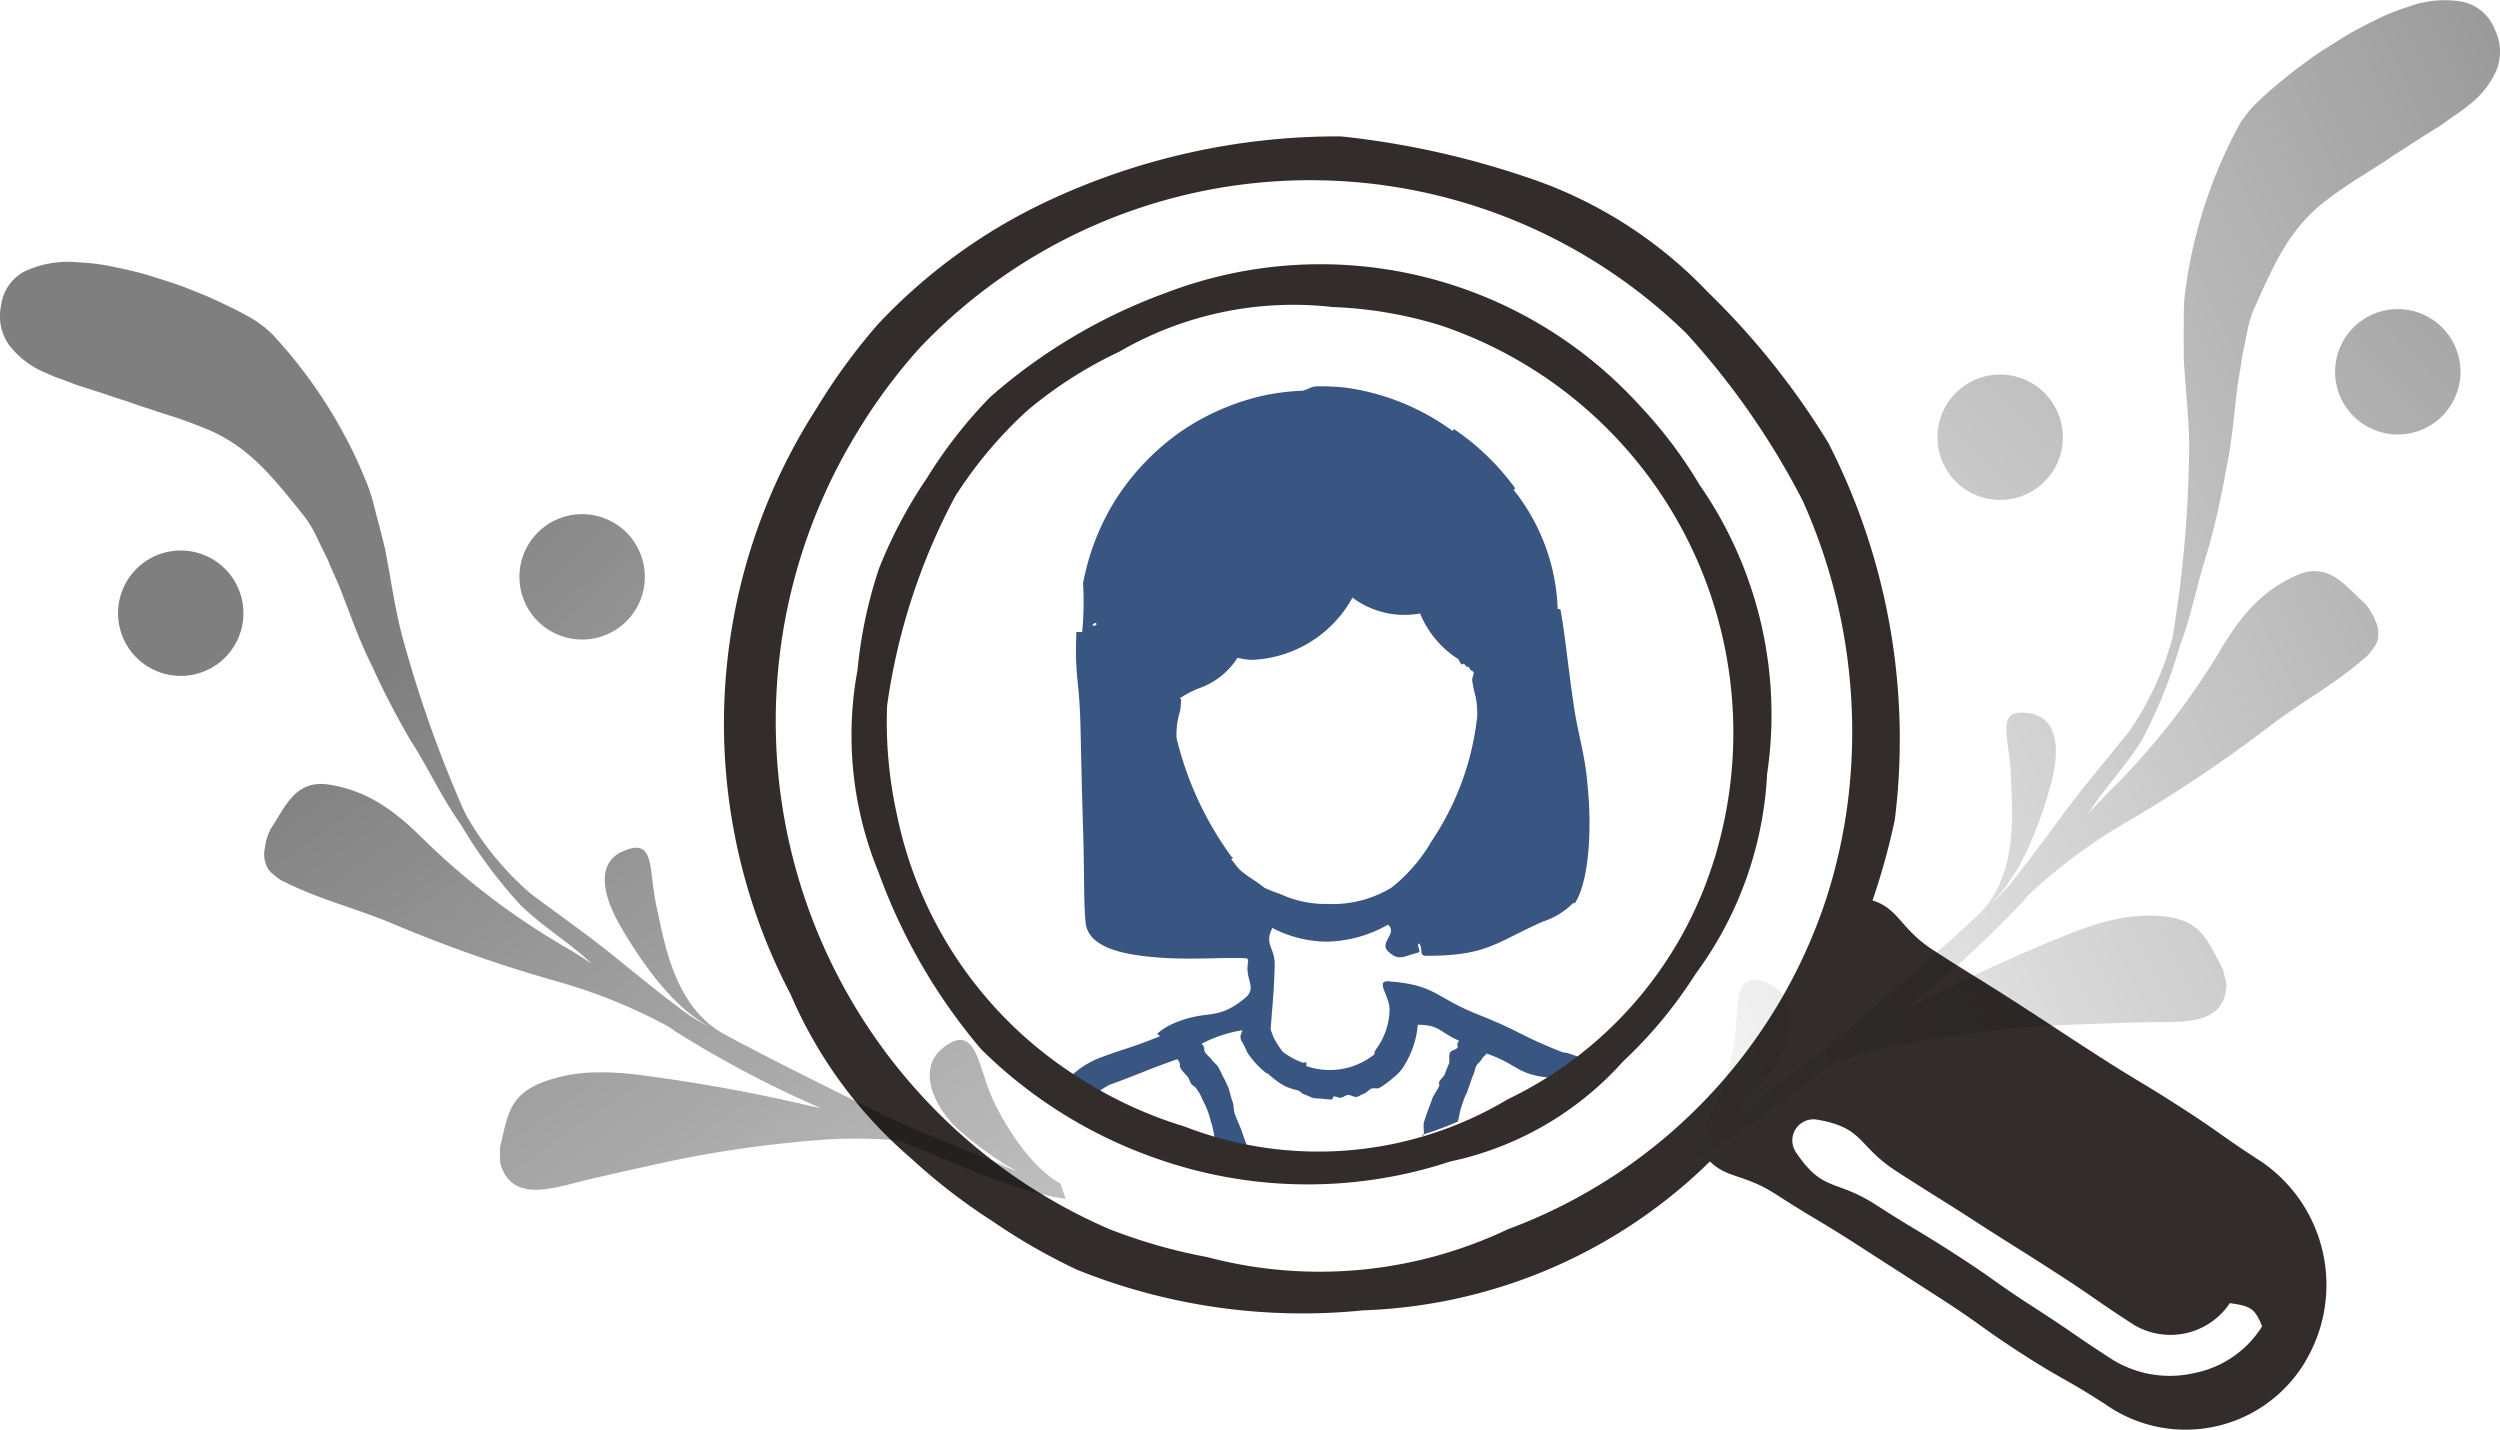
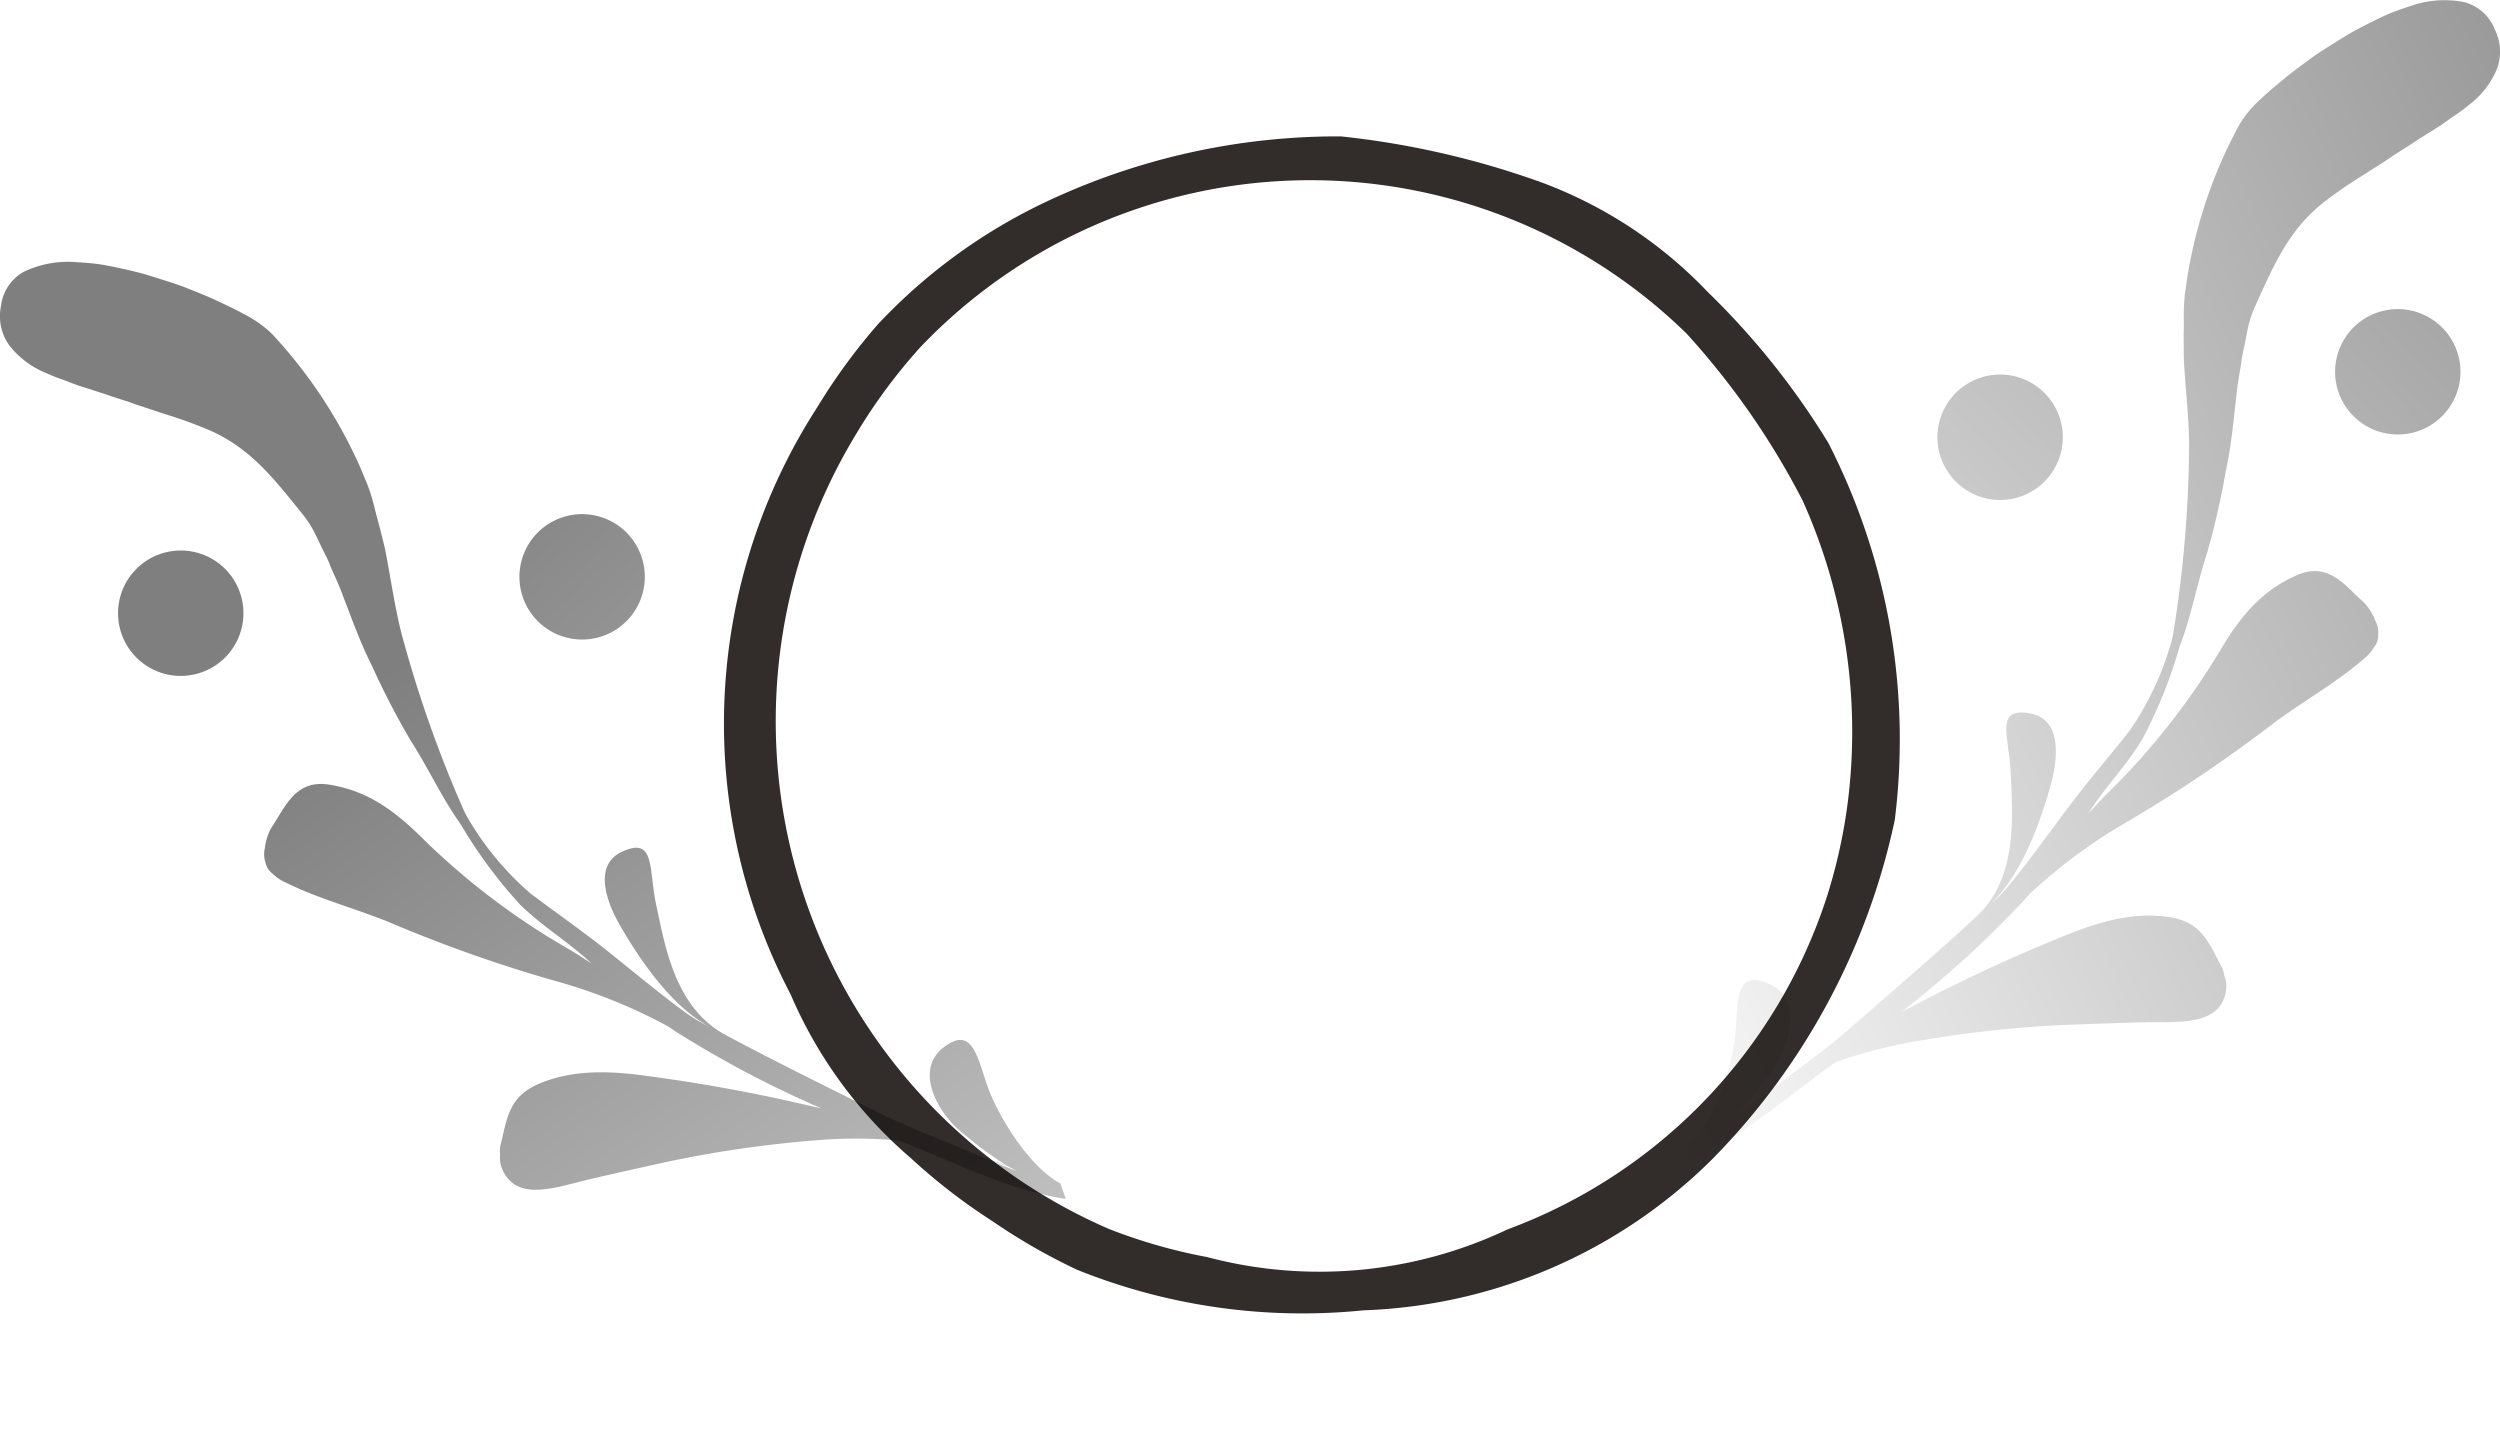
<svg xmlns="http://www.w3.org/2000/svg" xmlns:xlink="http://www.w3.org/1999/xlink" width="175.847" height="100.55" viewBox="0 0 175.847 100.55">
  <defs>
    <style>
      .cls-1 {
        fill: #385681;
      }

      .cls-2 {
        fill: #322d2b;
      }

      .cls-3 {
        opacity: 0.5;
      }

      .cls-4 {
        fill: url(#linear-gradient);
      }

      .cls-5 {
        fill: url(#linear-gradient-2);
      }

      .cls-6 {
        fill: url(#linear-gradient-3);
      }

      .cls-7 {
        fill: url(#linear-gradient-4);
      }

      .cls-8 {
        fill: url(#linear-gradient-5);
      }

      .cls-9 {
        fill: url(#linear-gradient-6);
      }
    </style>
    <linearGradient id="linear-gradient" x1="-0.1" y1="1.004" x2="1.43" y2="-0.031" gradientUnits="objectBoundingBox">
      <stop offset="0" stop-opacity="0" />
      <stop offset="1" />
    </linearGradient>
    <linearGradient id="linear-gradient-2" x1="-5.922" y1="6.712" x2="3.983" y2="-2.869" xlink:href="#linear-gradient" />
    <linearGradient id="linear-gradient-3" x1="-4.023" y1="4.875" x2="5.883" y2="-4.706" xlink:href="#linear-gradient" />
    <linearGradient id="linear-gradient-4" x1="0.597" y1="2.387" x2="-0.443" y2="1.08" xlink:href="#linear-gradient" />
    <linearGradient id="linear-gradient-5" x1="4.22" y1="15.456" x2="-4.618" y2="5.688" xlink:href="#linear-gradient" />
    <linearGradient id="linear-gradient-6" x1="2.418" y1="14.479" x2="-6.419" y2="4.712" xlink:href="#linear-gradient" />
  </defs>
  <g id="Group_1831" data-name="Group 1831" transform="translate(-4931.413 -722.988)">
    <g id="Group_1824" data-name="Group 1824">
      <g id="Group_1823" data-name="Group 1823">
        <g id="Group_1822" data-name="Group 1822">
          <g id="Group_1818" data-name="Group 1818">
-             <path id="Path_1833" data-name="Path 1833" class="cls-1" d="M5041.19,796.951c-2.943-1.172-2.842-1.424-5.786-2.593-3.127-1.241-2.951-2.078-6.3-2.343-.99-.079.036.978.049,1.971a4.828,4.828,0,0,1-.963,2.824.662.662,0,0,0-.107.343,5.035,5.035,0,0,1-4.773.826c-.031-.01.011-.244,0-.255-.092-.029-.223.039-.305,0a5.574,5.574,0,0,1-1.343-.739,5.088,5.088,0,0,1-.709-1.126,3.974,3.974,0,0,0-.164-.437c.155-2.234.211-2.229.285-4.466.045-1.348-.77-1.5-.163-2.7a8.3,8.3,0,0,0,3.93.966,9.054,9.054,0,0,0,4.2-1.193c.723.634-.675,1.239.03,1.895.749.7,1.082.315,2.077.073.234-.057.006-.336.008-.577a.473.473,0,0,1,.081-.075c.306.444-.043.876.5.875,4.31-.007,4.833-.918,8.214-2.414a5.207,5.207,0,0,0,2.12-1.309c.01-.01.088.046.1.036.825-1.137,1.368-4.581.829-9.089-.183-1.554-.629-3.117-.864-4.66-.4-2.626-.625-5.122-.965-6.939,0-.021-.192,0-.193-.018a14.188,14.188,0,0,0-3.1-8.385c0-.005.119-.087.119-.1a17.223,17.223,0,0,0-4.313-4.174s-.093.132-.1.129a16.622,16.622,0,0,0-7.6-3.055,16.245,16.245,0,0,0-2-.075c-.348,0-.674.284-1.012.308a15.687,15.687,0,0,0-2.511.3,16.8,16.8,0,0,0-5.96,2.547,17.092,17.092,0,0,0-4.523,4.664,16.819,16.819,0,0,0-2.382,6.029,23.3,23.3,0,0,1-.059,3.4c-.012.086-.411-.025-.414.062-.12,3.4.211,3.038.295,6.808.048,2.171.1,4.586.172,6.806.1,2.956.04,5.586.186,6.814.206,1.755,2.662,2.253,5.2,2.441,2.278.17,4.794-.044,6.118.051.192.071.081.343.068.547-.068,1.068.647,1.568-.179,2.248-2.045,1.685-2.616.736-5.045,1.794a4.374,4.374,0,0,0-1.1.686c-.075.054.221.178.136.212-2.093.849-2.134.743-4.251,1.529a6.189,6.189,0,0,0-2.416,1.725,2.2,2.2,0,0,0,1.786,1.167,5.179,5.179,0,0,1,1.368-1.012c2.386-.875,2.359-.953,4.754-1.8a1.369,1.369,0,0,1,.116.137c.143.22,0,.317.144.535s.334.378.511.611c.083.112.1.256.2.428.084.133.294.2.388.371a4.164,4.164,0,0,1,.316.514c.138.336.335.681.483,1.078a6.207,6.207,0,0,1,.209.7c.17.469.214.993.364,1.554a5.244,5.244,0,0,1,.148.541,8.988,8.988,0,0,0,2.1.085c-.022-.113-.008-.257-.04-.359-.075-.3-.228-.593-.3-.848-.171-.561-.433-1.053-.593-1.522-.085-.265-.054-.561-.139-.8-.159-.428-.225-.885-.392-1.22a5.445,5.445,0,0,0-.33-.648,5.735,5.735,0,0,0-.3-.613c-.125-.193-.315-.321-.43-.483-.136-.2-.362-.345-.477-.528-.135-.214-.014-.291-.154-.5-.012-.018-.117-.114-.1-.123a9.257,9.257,0,0,1,2.742-.93c.287-.059-.06.2-.007.489a.566.566,0,0,0,.129.344,7.26,7.26,0,0,1,.332.693,6.135,6.135,0,0,0,1.266,1.407c.02.02.047.032.068.052.041.03.11.038.151.068a6.482,6.482,0,0,0,.9.7c.144.08.28.156.424.226a6.463,6.463,0,0,0,.759.233c.164.059.285.231.449.28.236.068.461.228.687.266a4.839,4.839,0,0,0,.528.032,6.062,6.062,0,0,0,.722.063c.061,0,.1-.22.151-.221.143,0,.322.114.476.1.173-.023.317-.171.491-.194.2-.033.454.179.658.125.173-.043.317-.169.491-.222s.326-.269.52-.353c.162-.064.414.029.566-.055a4.7,4.7,0,0,0,.465-.308,4.23,4.23,0,0,0,.488-.392,2.929,2.929,0,0,0,.662-.673,6.5,6.5,0,0,0,1.085-3.065c1.569.022,1.469.489,2.9,1.124-.06.094-.1.164-.164.257,0,.01.1.005.1.011s-.036.047-.041.054c-.039.055.038.087.006.146-.079.164-.433.186-.533.361-.12.227,0,.586-.081.8-.12.247-.213.513-.3.74-.1.2-.321.348-.4.564-.034.093.058.126.024.219-.119.329-.4.616-.506.955-.177.514-.4,1.033-.561,1.578-.1.308.034.69-.044.987-.011.031-.152-.065-.162-.035a23.657,23.657,0,0,0,2.571-.947c.089-.267.129-.649.217-.916.1-.309.192-.618.321-.916.039-.1.058-.09.1-.187.069-.175.1-.348.193-.544.079-.226.141-.459.251-.706.1-.2.118-.437.208-.622.152-.281.237-.236.4-.512.12-.2.219-.21.34-.385,2.248.781,2.1,1.478,4.468,1.7,1.3.123,1.23-.572,2.313-1.31a6,6,0,0,0-1.162-.441A1.247,1.247,0,0,1,5041.19,796.951Zm-32.945-29.992c.11-.165.286-.2.3-.06A.2.2,0,0,1,5008.245,766.959Zm12.112,18.477c-.831-.654-.9-.57-1.712-1.249-.217-.212-.406-.5-.614-.74-.011-.02.137-.146.126-.166s-.072.031-.082.021a23.436,23.436,0,0,1-3.907-8.411,5.706,5.706,0,0,1,.253-1.9c.048-.256.043-.52.08-.776,0-.015-.1-.108-.086-.118a7.1,7.1,0,0,1,1.306-.686,5.271,5.271,0,0,0,2.736-2.15,7.918,7.918,0,0,0,.915.144,8.448,8.448,0,0,0,7.173-4.383,6.074,6.074,0,0,0,4.754,1.115,6.918,6.918,0,0,0,2.631,3.177c.144.09.169.319.283.41.041.02.137-.064.168-.044.083.06.13.144.2.2.048.044.1-.012.147.033s.063.141.114.2c.032.031.094.035.125.065s.085.073.106.1c.013.174-.113.371-.111.555a9.686,9.686,0,0,0,.259,1.214,6.413,6.413,0,0,1,.095,1.361,19.48,19.48,0,0,1-3.183,8.709,11.543,11.543,0,0,1-2.837,3.3,7.957,7.957,0,0,1-4.5,1.154,7.585,7.585,0,0,1-3.345-.705A9.075,9.075,0,0,1,5020.357,785.436Z" />
-           </g>
+             </g>
          <g id="Group_1819" data-name="Group 1819">
            <path id="Path_1834" data-name="Path 1834" class="cls-2" d="M4988.893,751.642a41.005,41.005,0,0,0-1.877,41.271,31.564,31.564,0,0,0,8.5,11.568,41.61,41.61,0,0,0,5.719,4.413,42.23,42.23,0,0,0,5.948,3.412,42.463,42.463,0,0,0,20.131,2.849,36.566,36.566,0,0,0,24.609-10.705,48.237,48.237,0,0,0,12.767-23.789,45.762,45.762,0,0,0-4.676-26.522,54.076,54.076,0,0,0-8.505-10.638,31.029,31.029,0,0,0-11.715-7.7,60.312,60.312,0,0,0-14.064-3.22,48.065,48.065,0,0,0-20.943,4.7,39.106,39.106,0,0,0-11.622,8.516A42.167,42.167,0,0,0,4988.893,751.642Zm70.965,34.594a37.181,37.181,0,0,1-22.4,23.223,30.853,30.853,0,0,1-21.15,1.946,37.777,37.777,0,0,1-6.9-1.977,38.923,38.923,0,0,1-17.727-55.991,38.784,38.784,0,0,1,4.462-6.021,37.88,37.88,0,0,1,53.9-.966,54.4,54.4,0,0,1,8.165,11.748,39.652,39.652,0,0,1,3.2,21.022A37.753,37.753,0,0,1,5059.858,786.236Z" />
          </g>
          <g id="Group_1820" data-name="Group 1820">
-             <path id="Path_1835" data-name="Path 1835" class="cls-2" d="M4996.609,756.621a32.612,32.612,0,0,0-3.383,6.4,31.992,31.992,0,0,0-1.494,7.08,25.294,25.294,0,0,0,1.478,14.245,40.486,40.486,0,0,0,7.22,12.449,32.876,32.876,0,0,0,12.1,7.6,32,32,0,0,0,20.9.289,22.559,22.559,0,0,0,12.156-7.044,31.584,31.584,0,0,0,5.09-6.146,25.862,25.862,0,0,0,5.034-14.069,28.339,28.339,0,0,0-4.753-20.336,31.8,31.8,0,0,0-4.276-5.647,30.345,30.345,0,0,0-33.27-7.851,38.844,38.844,0,0,0-12.351,7.329A32.549,32.549,0,0,0,4996.609,756.621Zm55.333,26.958a27.737,27.737,0,0,1-14.457,16.722,25.995,25.995,0,0,1-22.765,1.921,29.437,29.437,0,0,1-7.1-3.235,28.619,28.619,0,0,1-13.1-18.609,30.132,30.132,0,0,1-.708-7.767A44.276,44.276,0,0,1,4998.6,757.9a30.111,30.111,0,0,1,5.009-5.978,29.547,29.547,0,0,1,6.542-4.2,24.363,24.363,0,0,1,14.99-3.137,29.27,29.27,0,0,1,7.613,1.295,30.227,30.227,0,0,1,19.192,37.7Z" />
-           </g>
+             </g>
          <g id="Group_1821" data-name="Group 1821">
-             <path id="Path_1836" data-name="Path 1836" class="cls-2" d="M5093.542,818.792a10.5,10.5,0,0,0-3.074-14.1c-2.88-1.859-2.8-1.977-5.686-3.834s-2.937-1.767-5.817-3.623-2.867-1.882-5.749-3.74-2.92-1.8-5.8-3.663-2.335-3.5-5.756-3.763a41.038,41.038,0,0,1-4.445,9.286,40.112,40.112,0,0,1-6.569,7.855c1.649,3.007,2.8,1.928,5.686,3.786s2.944,1.759,5.825,3.617,2.885,1.856,5.768,3.715,2.794,2,5.678,3.862,2.991,1.7,5.876,3.557a9.8,9.8,0,0,0,14.067-2.952Zm-7.724.762a7.688,7.688,0,0,1-5.815-.93c-2.787-1.8-2.735-1.878-5.521-3.675s-2.712-1.918-5.5-3.717-2.849-1.711-5.64-3.511-3.686-.864-5.553-3.61a1.487,1.487,0,0,1,1.491-2.358c3.268.566,2.768,1.84,5.555,3.638s2.814,1.76,5.6,3.559,2.813,1.766,5.6,3.566,2.732,1.892,5.524,3.69a5.031,5.031,0,0,0,6.7-1.556c1.393.2,1.757.323,2.267,1.634A7.275,7.275,0,0,1,5085.818,819.554Z" />
-           </g>
+             </g>
        </g>
      </g>
    </g>
    <g id="Group_1827" data-name="Group 1827" class="cls-3">
      <g id="Group_1826" data-name="Group 1826">
        <g id="Group_1825" data-name="Group 1825">
          <path id="Path_1837" data-name="Path 1837" class="cls-4" d="M5082.3,794.893c-.629.011-2.239.068-3.132.093l-1.207.047a81.586,81.586,0,0,0-11.824,1.206,34.114,34.114,0,0,0-5.625,1.468c-3.363,2.391-6.539,5.288-10.366,6.938l.092-1.146c1.815-1.7,2.879-5.32,3.163-7.2.364-2.325-.23-5.3,2.432-4.115,2.144.949,1.662,3.737.537,5.623a26.6,26.6,0,0,1-2.787,3.512.955.955,0,0,0-.113.113.038.038,0,0,1-.029.021l-.007.009c-.013.018-.029.02-.036.03l-.014.018a.134.134,0,0,0-.049.048l-.354.342c.568-.422,1.131-.836,1.7-1.259-.408.262-.814.523-1.212.791.58-.456,1.328-.872,1.9-1.32,1.9-1.49,4.244-3.118,5.987-4.641,2.921-2.537,6.52-5.642,9.084-8.021,3-2.775,2.5-7.352,2.409-9.991s-1.193-4.743,1.363-4.291c2.05.356,2.07,2.771,1.45,5.005-.7,2.553-2.05,6.4-4.305,8.464a10.85,10.85,0,0,0,1.32-1.317c1.491-1.81,2.879-3.768,4.268-5.612s2.855-3.546,4.269-5.329a21.083,21.083,0,0,0,2.882-6.081,6.446,6.446,0,0,0,.214-.969,85.674,85.674,0,0,0,1.079-12.393c.051-2.037-.239-4.413-.362-6.538-.017-.393-.01-1.123-.016-1.494s0-.452.007-.785,0-.494,0-.906a12.833,12.833,0,0,1,.088-1.614c.082-.489.131-.989.22-1.487a33.9,33.9,0,0,1,3.6-10.358,7.834,7.834,0,0,1,1.523-1.816c.559-.542,1.146-1.008,1.7-1.469s1.126-.868,1.666-1.27,1.073-.739,1.6-1.067,1.021-.65,1.522-.925.961-.512,1.429-.742c.452-.228.906-.44,1.327-.606s.852-.31,1.222-.429a7.22,7.22,0,0,1,3.8-.3,3.162,3.162,0,0,1,2.183,1.938,3.492,3.492,0,0,1,.128,2.819,6.194,6.194,0,0,1-2.045,2.555,10.223,10.223,0,0,1-.854.634c-.31.207-.63.447-.976.684s-.718.453-1.095.693c-.394.244-.785.5-1.2.774s-.861.529-1.308.845-.924.6-1.418.919-1,.623-1.539.984-1.021.708-1.6,1.139c-2.617,2.015-3.653,4.56-5.007,7.531a8.082,8.082,0,0,0-.406,1.208c-.1.419-.208,1.017-.277,1.374-.085.36-.1.476-.163.768s-.06.421-.115.761-.176,1.012-.227,1.384c-.25,2.058-.393,4.011-.825,5.991a55.482,55.482,0,0,1-1.318,5.764c-.633,1.928-1.007,3.907-1.658,5.822-.1.281-.2.546-.292.827a33.342,33.342,0,0,1-2.615,6.463c-1.16,1.915-2.646,3.377-3.813,5.246.467-.513,1.018-1.119,1.515-1.6a50.316,50.316,0,0,0,7.854-10.025c1.554-2.6,3.054-4.173,5.31-5.173s3.409.748,4.782,1.955a3.867,3.867,0,0,1,.743,1.218,1.793,1.793,0,0,1,.214,1.02,1.306,1.306,0,0,1-.294.868,3,3,0,0,1-.722.817c-2.064,1.764-3.747,2.64-6.263,4.463a99.363,99.363,0,0,1-10.4,7.008,37.48,37.48,0,0,0-6.789,5.017,5.5,5.5,0,0,0-.424.475,74.85,74.85,0,0,1-8.63,7.865c.172-.1.436-.225.617-.316a117.661,117.661,0,0,1,10.678-4.97c2.715-1.124,5.06-1.733,7.471-1.388s2.837,1.874,3.791,3.587a2.465,2.465,0,0,1,.146.561,2.155,2.155,0,0,1,.145.714C5087.843,795.216,5084.723,794.838,5082.3,794.893Z" />
        </g>
      </g>
      <path id="Path_128" data-name="Path 128" class="cls-5" d="M5097.661,752.832a4.409,4.409,0,1,0-1.284-6.1,4.409,4.409,0,0,0,1.284,6.1Z" />
      <path id="Path_128-2" data-name="Path 128" class="cls-6" d="M5069.689,757.437a4.41,4.41,0,1,0-1.284-6.1,4.41,4.41,0,0,0,1.284,6.1Z" />
    </g>
    <g id="Group_1830" data-name="Group 1830" class="cls-3">
      <g id="Group_1829" data-name="Group 1829">
        <g id="Group_1828" data-name="Group 1828">
          <path id="Path_1838" data-name="Path 1838" class="cls-7" d="M4972.807,805.954c.612-.147,2.184-.5,3.055-.7.3-.065.756-.163,1.18-.258a81.5,81.5,0,0,1,11.749-1.8,33.991,33.991,0,0,1,5.813.01c3.855,1.471,7.657,3.479,11.775,4.117l-.376-1.087c-2.182-1.186-4.122-4.428-4.868-6.174-.935-2.16-1.1-5.184-3.386-3.373-1.837,1.456-.671,4.033.89,5.577a26.589,26.589,0,0,0,3.579,2.7.949.949,0,0,1,.138.081.043.043,0,0,0,.034.013l.008.007c.018.014.034.012.043.019l.017.015a.129.129,0,0,1,.06.034l.429.242c-.656-.266-1.3-.525-1.962-.792.46.151.919.3,1.371.462-.676-.3-1.5-.512-2.173-.8-2.214-.966-4.89-1.954-6.959-2.992-3.464-1.723-7.726-3.826-10.805-5.486-3.6-1.933-4.266-6.489-4.837-9.067s-.035-4.891-2.4-3.812c-1.9.859-1.309,3.2-.149,5.208,1.321,2.295,3.591,5.686,6.29,7.114a10.876,10.876,0,0,1-1.608-.943c-1.9-1.379-3.732-2.925-5.539-4.363s-3.653-2.716-5.469-4.088a21.066,21.066,0,0,1-4.315-5.164,6.514,6.514,0,0,1-.451-.884,85.644,85.644,0,0,1-4.152-11.726c-.56-1.96-.875-4.332-1.289-6.42-.082-.385-.271-1.09-.359-1.45s-.112-.439-.2-.759-.124-.477-.224-.877a12.649,12.649,0,0,0-.49-1.54c-.2-.453-.375-.925-.586-1.385a33.963,33.963,0,0,0-6.083-9.125,7.857,7.857,0,0,0-1.929-1.375c-.678-.385-1.363-.688-2.016-1s-1.309-.557-1.932-.811-1.224-.446-1.816-.631-1.151-.374-1.706-.514-1.058-.255-1.569-.36c-.495-.107-.988-.2-1.436-.254s-.9-.087-1.292-.109a7.225,7.225,0,0,0-3.752.659,3.163,3.163,0,0,0-1.627,2.424,3.5,3.5,0,0,0,.583,2.761,6.2,6.2,0,0,0,2.621,1.96,10.273,10.273,0,0,0,.985.4c.352.122.723.275,1.116.418s.809.258,1.235.4c.442.137.885.29,1.353.448s.966.3,1.478.491c.511.178,1.044.345,1.6.533s1.125.352,1.736.567,1.166.429,1.832.7c3.039,1.295,4.68,3.5,6.735,6.035a8.032,8.032,0,0,1,.7,1.067c.2.38.455.932.612,1.261.173.327.217.436.35.7s.164.392.3.707.424.936.566,1.283c.759,1.929,1.387,3.785,2.3,5.593a55.74,55.74,0,0,0,2.721,5.249c1.1,1.708,1.955,3.529,3.065,5.22.164.248.327.48.49.727a33.338,33.338,0,0,0,4.153,5.6c1.6,1.563,3.408,2.606,5.006,4.122-.58-.379-1.265-.828-1.866-1.165a50.3,50.3,0,0,1-10.117-7.735c-2.156-2.123-4-3.274-6.438-3.676s-3.112,1.579-4.139,3.092a3.9,3.9,0,0,0-.414,1.365,1.8,1.8,0,0,0,.049,1.041,1.3,1.3,0,0,0,.5.767,2.98,2.98,0,0,0,.9.609c2.44,1.191,4.289,1.617,7.183,2.75A99.078,99.078,0,0,0,4970.519,792a37.531,37.531,0,0,1,7.831,3.154,5.772,5.772,0,0,1,.529.353,74.9,74.9,0,0,0,10.327,5.45c-.191-.052-.479-.108-.677-.151a117.621,117.621,0,0,0-11.583-2.134c-2.91-.406-5.333-.408-7.581.53s-2.276,2.526-2.77,4.423a2.391,2.391,0,0,0,0,.58,2.119,2.119,0,0,0,.039.728C4967.519,807.658,4970.444,806.51,4972.807,805.954Z" />
        </g>
      </g>
      <path id="Path_128-3" data-name="Path 128" class="cls-8" d="M4947.386,769.091a4.41,4.41,0,1,1-.289-6.23,4.411,4.411,0,0,1,.289,6.23Z" />
      <path id="Path_128-4" data-name="Path 128" class="cls-9" d="M4975.619,766.533a4.41,4.41,0,1,1-.289-6.23,4.412,4.412,0,0,1,.289,6.23Z" />
    </g>
  </g>
</svg>